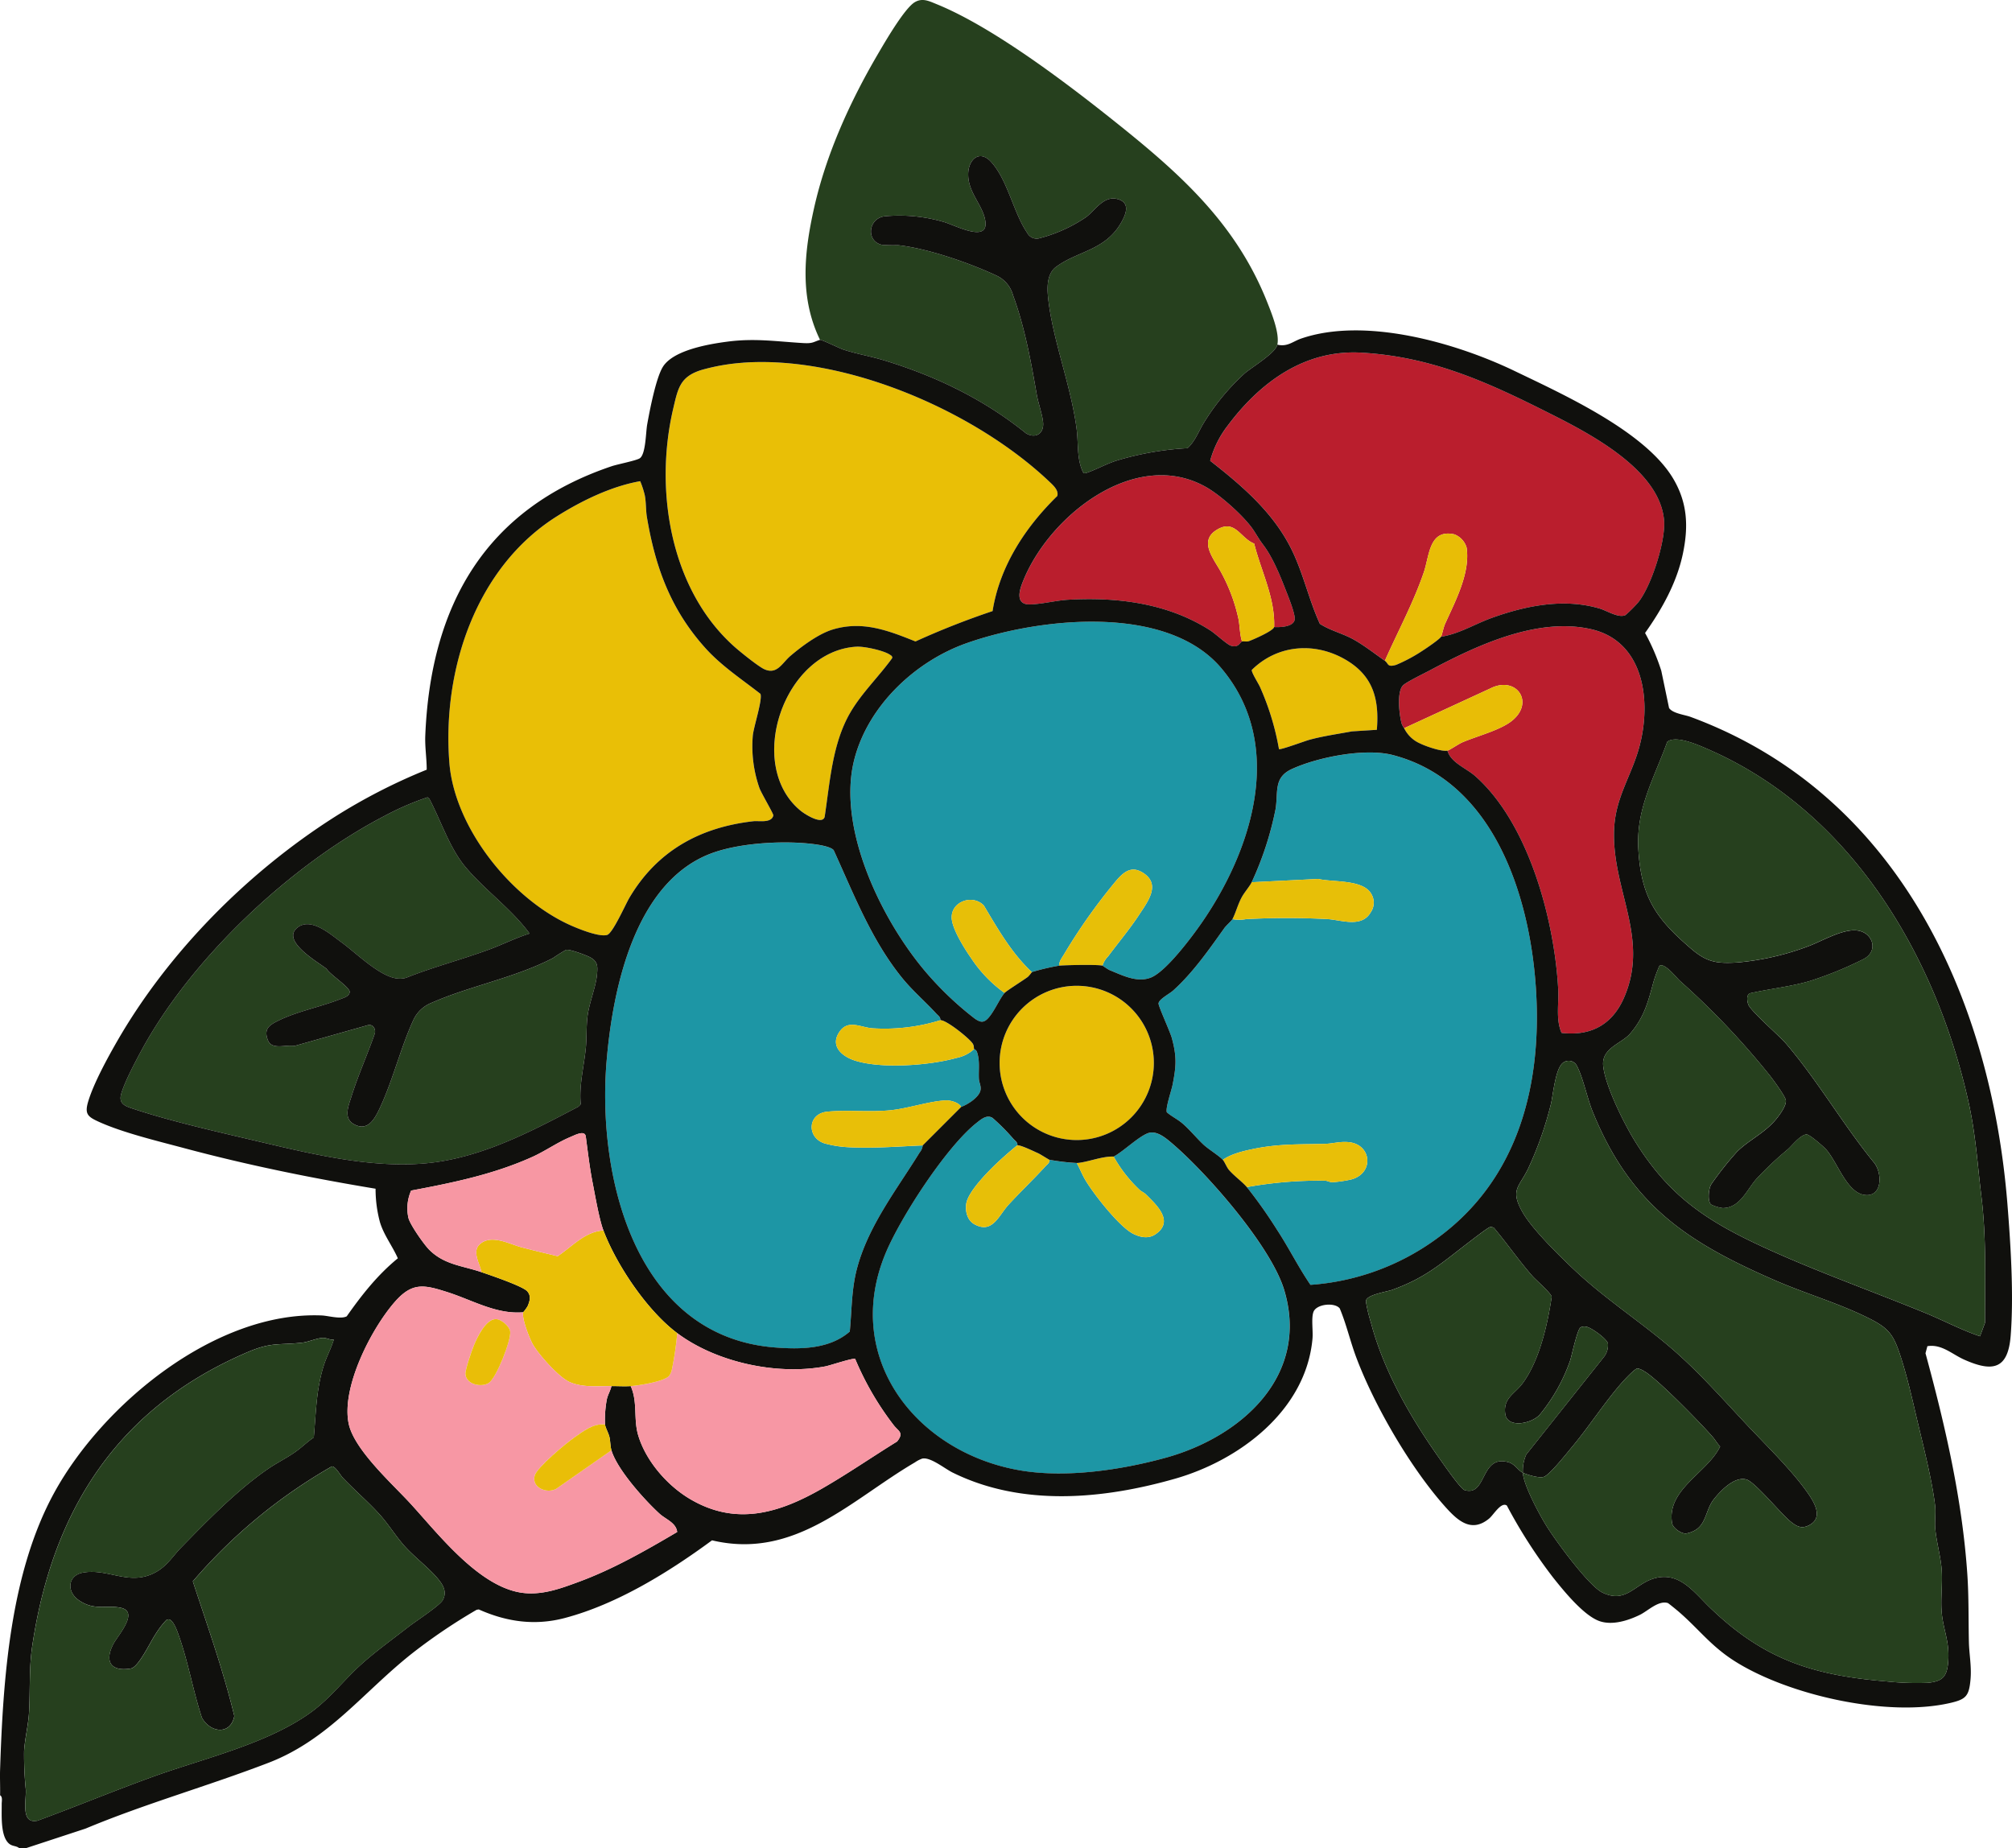
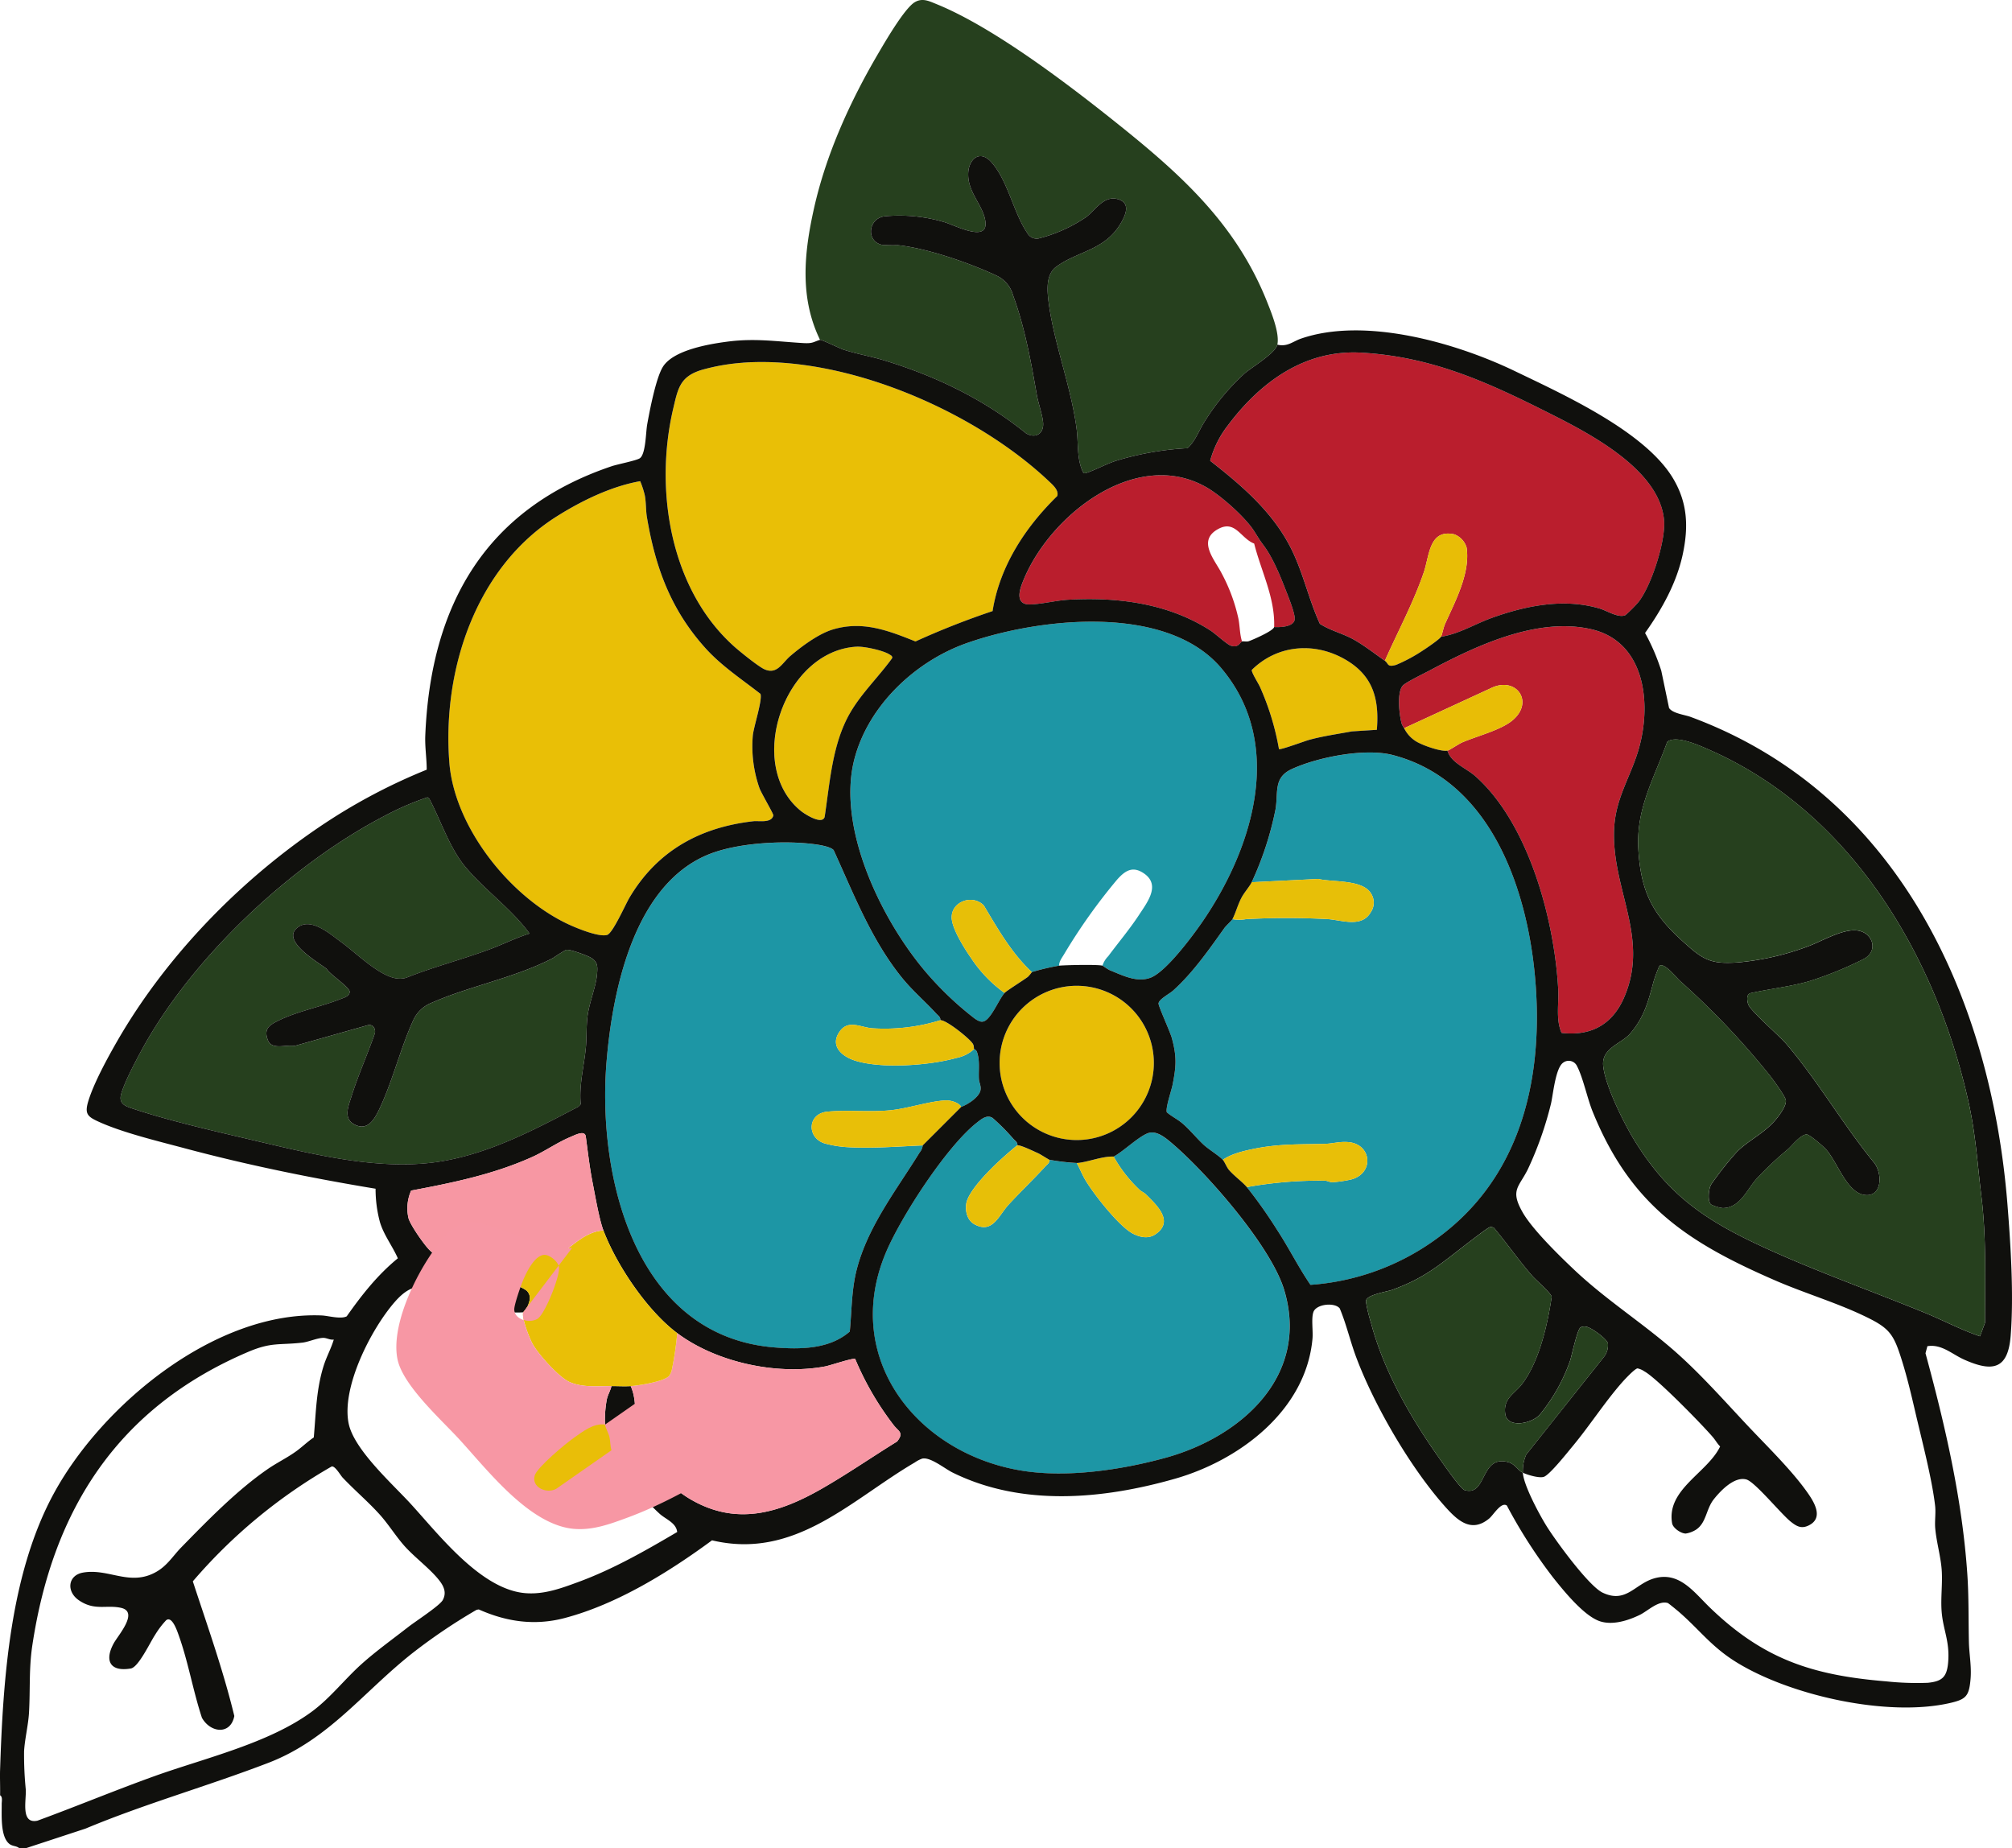
<svg xmlns="http://www.w3.org/2000/svg" width="487" height="447.317" viewBox="0 0 487 447.317">
  <defs>
    <clipPath id="clip-path">
      <rect id="Rectangle_192" data-name="Rectangle 192" width="487" height="447.317" transform="translate(0 0)" fill="none" />
    </clipPath>
  </defs>
  <g id="Group_271" data-name="Group 271" transform="translate(0 0.005)">
    <g id="Group_270" data-name="Group 270" transform="translate(0 -0.005)" clip-path="url(#clip-path)">
      <path id="Path_724" data-name="Path 724" d="M174.089,529.405c-3.386,1.056-6.569,2.675-9.894,3.9-6.6,2.424-13.452,4.2-19.991,6.805a5.154,5.154,0,0,1-1.773.2c-4.265-.115-10.284-6.165-13.818-8.731-2.726-1.979-7.531-6.342-10.833-3.523-3.789,3.235,5.11,8.261,7.175,9.9.74,1.312,5.619,4.451,5.575,5.563-.042,1.067-1.329,1.388-2.169,1.722-4.779,1.9-10.407,2.951-15,5.2-2.233,1.091-3.736,2.017-2.6,4.823.965,2.383,4.3.981,6.435,1.341l17.573-4.975c1.26-.438,2.094.7,1.88,1.871-1.762,5.132-4.056,10.149-5.679,15.323-.709,2.262-2.053,5.291.644,6.753,3.166,1.716,4.839-1.059,6.04-3.565,3.267-6.818,5.179-14.895,8.275-21.63a8.169,8.169,0,0,1,4.361-4.184c9.314-4.112,20.3-6.088,29.5-10.888a35.833,35.833,0,0,1,3.122-1.954c.82-.231,4.889,1.293,5.822,1.8,1.879,1.02,1.844,2.167,1.669,4.167-.261,2.979-1.875,6.782-2.3,10.125-.318,2.506-.17,5.294-.416,7.74-.455,4.523-1.65,8.918-1.225,13.534l-.573.592c-10.4,5.451-20.969,11.066-32.692,13.137-14.471,2.557-30.6-1.4-44.758-4.735-9.472-2.232-20.759-4.764-29.9-7.772-2.052-.675-4.022-1.146-3.309-3.707.8-2.858,3.324-7.621,4.8-10.35,12.111-22.471,36.245-45.135,58.841-56.9a68.155,68.155,0,0,1,10.508-4.564l.442.36c2.787,5.272,4.9,11.929,8.739,16.505,4.761,5.672,11.116,10.108,15.531,16.118" transform="translate(-45.898 -303.46)" fill="#26401e" />
      <path id="Path_725" data-name="Path 725" d="M325.638,299.624a21.5,21.5,0,0,1,1.1,3.362c.341,1.678.25,3.7.519,5.306,2.048,12.2,5.783,22.406,14.134,31.694,3.915,4.355,8.785,7.53,13.359,11.111.5,1.5-1.638,7.894-1.856,10.081a30.59,30.59,0,0,0,1.6,12.695c.438,1.228,3.445,6.272,3.365,6.636-.426,1.937-3.485,1.254-4.817,1.405-12.985,1.479-23.3,7.18-30.022,18.526-.948,1.6-4.02,8.58-5.379,8.989-1.874.564-6.644-1.36-8.554-2.192-14.382-6.26-28.392-23.553-29.645-39.486-1.764-22.428,6.4-47.21,25.908-59.546,6.02-3.806,13.247-7.341,20.281-8.581" transform="translate(-170.683 -183.157)" fill="#e9bf06" />
      <path id="Path_726" data-name="Path 726" d="M433.165,225.6c24.985-1.827,56.335,11.773,74.281,28.821.882.838,2.28,2.072,1.884,3.432-7.738,7.553-13.936,16.989-15.662,27.858a194.061,194.061,0,0,0-18.662,7.349c-6.634-2.664-12.813-5.061-20-2.9-3.442,1.032-7.549,4.077-10.286,6.414-1.992,1.7-3.208,4.619-6.311,3.2-1.456-.667-5.726-4.113-7.1-5.327-15.675-13.844-19.554-38.018-14.953-57.69,1.154-4.932,1.621-7.8,6.9-9.416a49.238,49.238,0,0,1,9.918-1.734" transform="translate(-253.408 -137.807)" fill="#e9bf06" />
      <path id="Path_727" data-name="Path 727" d="M502.058,402.637c1.813-.1,6.48.9,7.995,1.9.333.22.73.408.6.879-3.186,4.414-7.405,8.474-10.138,13.182-4.36,7.511-4.91,16.815-6.2,25.259-.635,1.991-4.838-.724-5.779-1.491-13.531-11.027-4.1-38.742,13.525-39.734" transform="translate(-294.711 -246.124)" fill="#e7be06" />
      <path id="Path_728" data-name="Path 728" d="M615.831,83.414c-.421,2.053-6.131,5.4-7.959,6.994a54.844,54.844,0,0,0-9.684,11.677c-1.379,2.148-2.205,4.7-4.107,6.379a73.308,73.308,0,0,0-17.182,3.014c-2.356.754-4.631,2.01-6.881,2.833-.334.122-.852.332-1.138.13-1.647-3.2-1.167-7.016-1.633-10.6-1.386-10.677-5.88-21.759-6.922-31.916-.255-2.487-.243-5.711,1.926-7.324,5.144-3.824,11.709-3.953,15.594-10.427,1.16-1.932,2.6-4.928-.444-5.924-3.464-1.135-5.5,2.465-7.82,4.263a36.236,36.236,0,0,1-11.218,5.108,2.559,2.559,0,0,1-3.066-1.252c-3.33-4.8-4.711-12.8-8.79-17.231-2.75-2.989-5.464-.6-5.511,2.989-.056,4.288,3.278,7.249,4.064,10.882,1.334,6.157-7.112,1.514-10.013.695a38.193,38.193,0,0,0-14.193-1.367c-4.086.428-4.679,6.083-.685,6.923a36.58,36.58,0,0,0,3.811.073c7.015.729,17.308,4.3,23.759,7.312a7.392,7.392,0,0,1,4.116,4.817c2.865,7.787,4.334,16.013,5.757,24.147.349,1.992,1.533,5.287,1.534,7.041,0,2.55-2.1,3.475-4.177,2.2-10.243-8.253-21.824-13.835-34.385-17.656-3.213-.977-6.7-1.556-9.831-2.6-.948-.316-5.274-2.451-5.616-2.345-5-10.262-3.861-21.134-1.439-31.926,2.918-13,8.658-25.636,15.349-37.081,1.7-2.9,6.5-11.227,9.029-12.72,1.855-1.1,3.472-.255,5.293.485,14.051,5.715,32.592,19.955,44.59,29.592,15.166,12.182,28.106,24.067,35.449,42.615,1.056,2.668,2.99,7.43,2.422,10.2" transform="translate(-306.649 0.005)" fill="#26401e" />
      <path id="Path_729" data-name="Path 729" d="M688.712,336.16c-.5.177-.8,1.641-2.738,1-.9-.3-3.735-2.906-4.9-3.656-10.238-6.594-22.49-8.15-34.51-7.449-2.907.17-6.484,1.111-9.319,1.127-3.114.017-2.587-2.826-1.822-4.888,6.025-16.231,27.55-33.485,44.866-23.346,3.423,2,9.183,7.121,11.315,10.434.955,1.483,1.251,2.082,2.324,3.5,2.117,2.8,3.894,7.056,5.178,10.357.626,1.611,2.536,6.217,2.351,7.591-.241,1.8-3.491,1.914-4.979,1.833.25-7.115-3.162-13.525-4.835-20.215-3.25-1.227-4.528-5.754-8.647-3.556-5.235,2.794-.946,7.413.736,10.689a42.215,42.215,0,0,1,4.1,11.048c.361,1.819.31,3.791.88,5.529" transform="translate(-388.074 -180.894)" fill="#ba1e2d" />
-       <path id="Path_730" data-name="Path 730" d="M768.262,352.133c-.178.91-5,3.019-6.112,3.416-.55.2-1.327-.036-1.656.079-.57-1.738-.519-3.709-.88-5.529a42.216,42.216,0,0,0-4.1-11.048c-1.682-3.276-5.971-7.9-.736-10.689,4.118-2.2,5.4,2.329,8.647,3.556,1.673,6.69,5.084,13.1,4.835,20.215" transform="translate(-459.857 -200.362)" fill="#e8bd06" />
      <path id="Path_731" data-name="Path 731" d="M809.769,423.33l-6.029.379c-3.473.643-6.96,1.128-10.371,2.057-.947.258-7.062,2.53-7.292,2.225a63.909,63.909,0,0,0-4.589-15.027c-.4-.9-2.137-3.586-1.98-4.133,6.167-6.088,15.145-6.832,22.615-2.519,6.708,3.874,8.265,9.51,7.646,17.018" transform="translate(-476.505 -246.703)" fill="#e8be06" />
      <path id="Path_732" data-name="Path 732" d="M809.468,288.239c.292-.591.576-2.21.976-3.1,2.446-5.447,6.128-12.274,5.223-18.437a4.905,4.905,0,0,0-2.974-3.24c-6.117-1.371-6.019,5.15-7.386,9.162-2.523,7.41-6.28,14.308-9.433,21.442-2.309-1.623-5.013-3.719-7.5-5.119-2.652-1.491-5.654-2.167-8.221-3.819-2.637-5.738-3.976-12.052-6.73-17.737-4.414-9.113-12.01-15.618-19.827-21.724a24.164,24.164,0,0,1,4.223-8.491c7.858-10.529,18.674-18.492,32.433-17.682,16.951,1,30.2,7,44.993,14.43,9.875,4.959,27.183,13.769,28.217,26.156.417,5-3.073,15.846-6.223,19.808a32.255,32.255,0,0,1-3.1,3.11c-1.629.822-4.475-1.036-6.212-1.556-8.622-2.584-17.852-.743-26.129,2.232-4.1,1.474-8.01,3.926-12.327,4.568" transform="translate(-460.669 -134.138)" fill="#ba1e2d" />
      <path id="Path_733" data-name="Path 733" d="M875.962,357.184c-.28.568-3.518,2.768-4.3,3.272A38.832,38.832,0,0,1,865.1,364c-2.237.654-1.8-.329-2.736-.987,3.153-7.134,6.91-14.033,9.433-21.442,1.366-4.012,1.268-10.533,7.386-9.162a4.905,4.905,0,0,1,2.974,3.24c.9,6.162-2.777,12.99-5.223,18.437-.4.892-.685,2.511-.976,3.1" transform="translate(-527.163 -203.083)" fill="#e8bd06" />
      <path id="Path_734" data-name="Path 734" d="M872.412,414.6a4.611,4.611,0,0,1-.609-1.125c-.568-2.121-1.21-7.7.341-9.241.826-.823,5.2-2.941,6.606-3.687,11.234-5.976,25.81-12.831,38.817-9.933,13.161,2.933,14.808,17.889,11.656,28.944-1.894,6.644-5.488,11.674-5.949,18.907-.947,14.843,8.834,26.779,2.294,41.519-2.846,6.415-8.027,9.187-15.051,8.363-1.441-3.342-.614-7.088-.812-10.645-.929-16.679-7.1-39.952-20.012-51.449-2.265-2.016-5.96-3.283-6.794-6.217.476-.1,2.714-1.628,3.617-2.015,3.5-1.5,9.082-2.908,11.929-5.16,5.715-4.523,1.094-11.075-5.165-7.883Z" transform="translate(-532.547 -238.358)" fill="#ba1e2d" />
      <path id="Path_735" data-name="Path 735" d="M884.845,442.372c-1.36.295-5.286-1.061-6.618-1.732a7.717,7.717,0,0,1-3.869-3.7l20.867-9.621c6.259-3.192,10.88,3.36,5.165,7.883-2.846,2.253-8.427,3.662-11.929,5.16-.9.386-3.141,1.912-3.617,2.015" transform="translate(-534.493 -260.697)" fill="#e8bd06" />
      <path id="Path_736" data-name="Path 736" d="M659.794,632.487a18.665,18.665,0,1,1-18.664-18.663,18.664,18.664,0,0,1,18.664,18.663" transform="translate(-380.511 -375.227)" fill="#e8be06" />
      <path id="Path_737" data-name="Path 737" d="M742.809,573.73a99.434,99.434,0,0,1,18.843-1.562c.649,0,1.233.415,1.9.382a30.932,30.932,0,0,0,4.426-.645c5.69-1.44,5.092-8.487-.5-9.056-2.137-.217-3.919.367-5.814.414-6.223.155-11.184-.043-17.393,1.25-2.452.511-5.248,1.18-7.288,2.616-.938-1.027-3.476-2.562-4.67-3.681-1.748-1.638-3.43-3.753-5.238-5.248-1.149-.95-2.526-1.606-3.643-2.582-.338-1.077,1.1-5.18,1.4-6.662.889-4.5,1.043-6.761-.169-11.253-.439-1.626-3.289-7.772-3.232-8.429.09-1.026,2.647-2.318,3.524-3.108,4.828-4.345,8.66-9.885,12.424-15.15.4-.557,1.713-1.725,1.937-2.141a9.2,9.2,0,0,0,3.292,0,186.743,186.743,0,0,1,19.825-.006c3.389.256,8.2,2.134,10.362-1.665a4.065,4.065,0,0,0,.227-4.263c-1.877-3.775-9.366-2.942-12.907-3.794l-16.137.8a77.994,77.994,0,0,0,5.783-17.713c.668-4.144-.537-7.617,3.923-9.671,6.288-2.894,17.719-5.13,24.39-3.409,24.26,6.258,33.071,33.565,34.656,55.836,1.685,23.684-4.084,46.934-24.122,61.333a58.813,58.813,0,0,1-30.4,11.072c-2.891-4.217-5.243-8.98-8.081-13.3a116.01,116.01,0,0,0-7.316-10.355" transform="translate(-441.006 -286.42)" fill="#1d96a5" />
      <path id="Path_738" data-name="Path 738" d="M767.443,556.994c.763-1.416,1.323-3.609,2.259-5.314.659-1.2,1.865-2.549,2.4-3.618l16.137-.8c3.541.852,11.03.019,12.907,3.794a4.066,4.066,0,0,1-.227,4.263c-2.159,3.8-6.973,1.921-10.362,1.665a186.735,186.735,0,0,0-19.825.006,9.194,9.194,0,0,1-3.291,0" transform="translate(-469.136 -334.54)" fill="#e7bf08" />
      <path id="Path_739" data-name="Path 739" d="M761.448,715.356c2.04-1.435,4.836-2.1,7.288-2.616,6.209-1.293,11.171-1.095,17.393-1.25,1.9-.047,3.677-.631,5.814-.414,5.59.569,6.189,7.617.5,9.057a30.986,30.986,0,0,1-4.426.644c-.667.033-1.251-.383-1.9-.382a99.439,99.439,0,0,0-18.843,1.563c-1.145-1.322-3.006-2.651-4.269-4.081-.628-.711-1.076-1.994-1.557-2.521" transform="translate(-465.471 -434.648)" fill="#e8bf08" />
      <path id="Path_740" data-name="Path 740" d="M457.988,567.583a45.735,45.735,0,0,1-16.511,1.946c-3.015-.264-6.033-2.312-8.129,1.184-1.96,3.272.926,5.635,3.844,6.6,6.4,2.108,18.136,1.232,24.681-.6a8.82,8.82,0,0,0,4.271-2.138,1.229,1.229,0,0,1,.684.659c.758,2.2.368,4.291.475,6.533.043.9.56,1.673.4,2.7-.27,1.721-3.084,3.547-4.665,4.093-.569-1.057-2.583-1.619-3.681-1.576-3.859.15-9.044,1.909-13.206,2.362-5.21.567-10.567-.114-15.551.373-4.792.467-5.015,6.266-.666,7.671a26.738,26.738,0,0,0,5.315.9c5.993.378,12.5-.149,18.467-.407a3.3,3.3,0,0,1-.771,1.755c-5.486,8.888-12.2,17.41-15.046,27.674-1.453,5.24-1.326,10.277-1.846,15.631-4.949,4.3-11.976,4.345-18.23,3.841-33.746-2.724-42.977-41.355-40.628-69.3,1.465-17.423,6.784-43.158,25.148-50.2,6.682-2.562,16.959-3.163,24-2.427,1.414.148,4.91.563,5.81,1.57,4.871,10.647,9.086,21.664,16.519,30.863,2.562,3.171,5.62,5.754,8.349,8.738.433.474,1.018.785.969,1.556" transform="translate(-230.368 -320.663)" fill="#1d96a5" />
      <path id="Path_741" data-name="Path 741" d="M541.637,686.709l-9.322,9.321c-5.963.258-12.474.785-18.467.407a26.7,26.7,0,0,1-5.315-.9c-4.349-1.4-4.126-7.2.666-7.67,4.984-.486,10.341.194,15.551-.373,4.161-.453,9.347-2.211,13.205-2.361,1.1-.043,3.112.519,3.681,1.576" transform="translate(-308.968 -418.816)" fill="#e8bf08" />
      <path id="Path_742" data-name="Path 742" d="M553.985,642.227a8.82,8.82,0,0,1-4.271,2.137c-6.545,1.83-18.284,2.706-24.682.6-2.918-.961-5.8-3.324-3.844-6.6,2.1-3.5,5.113-1.448,8.129-1.184a45.743,45.743,0,0,0,16.511-1.946c1.414-.083,6.9,4.312,7.79,5.621.427.629.252,1.137.366,1.37" transform="translate(-318.209 -388.316)" fill="#e7bf08" />
      <path id="Path_743" data-name="Path 743" d="M590.554,470.346a5.7,5.7,0,0,1,1.4-2.291c2.465-3.321,5.2-6.556,7.465-10.011,2.069-3.154,5.365-7.351.978-10.161-2.683-1.719-4.484-.408-6.343,1.69a137.986,137.986,0,0,0-12.747,17.935c-.507.873-1.28,1.8-1.239,2.838a52.681,52.681,0,0,0-6.6,1.554c-4.878-4.532-8.24-10.452-11.635-16.134-2.74-2.81-7.96-.945-7.77,3.087.126,2.656,3.145,7.45,4.713,9.679a32.036,32.036,0,0,0,8.089,8.417c-1.214,1.453-2.466,4.414-3.887,6.015-1.114,1.255-1.881,1.183-3.307.208a78.467,78.467,0,0,1-10.486-9.709c-11.355-12.5-23.048-35.8-18.718-52.911,3.314-13.093,14.754-23.873,27.263-28.275,17.357-6.108,48.283-9.637,61.565,6.033,15.645,18.456,7.6,43.881-4.724,61.679-2.392,3.454-8.681,11.884-12.364,13.268-3.313,1.245-6.754-.548-9.845-1.8-.538-.218-1.689-1.081-1.8-1.111" transform="translate(-323.707 -236.63)" fill="#1d96a5" />
-       <path id="Path_744" data-name="Path 744" d="M670.014,564.693c-1.2-.316-8.833-.149-10.486,0-.04-1.043.733-1.966,1.239-2.838a137.988,137.988,0,0,1,12.747-17.935c1.858-2.1,3.66-3.409,6.343-1.69,4.387,2.81,1.091,7.008-.978,10.161-2.267,3.456-5,6.69-7.465,10.011a5.7,5.7,0,0,0-1.4,2.291" transform="translate(-403.167 -330.977)" fill="#e7bf08" />
      <path id="Path_745" data-name="Path 745" d="M612.018,577.776a9.208,9.208,0,0,1-.971,1.161c-1.02.778-5.226,3.4-5.632,3.887a32.044,32.044,0,0,1-8.089-8.417c-1.568-2.229-4.587-7.023-4.713-9.679-.19-4.031,5.029-5.9,7.77-3.087,3.395,5.683,6.756,11.6,11.635,16.134" transform="translate(-362.26 -342.506)" fill="#e7bf08" />
      <path id="Path_746" data-name="Path 746" d="M578.521,702.251c-.251.046-3.365,2.811-3.893,3.292-2.448,2.229-8.1,7.729-8.509,10.908-.239,1.871.291,3.965,2.029,4.911,4.353,2.37,5.845-2.159,8.228-4.751,2.9-3.155,6.044-6.138,8.944-9.309.433-.474,1.018-.785.969-1.556a53.532,53.532,0,0,0,6.6.777c.714,1.3,1.262,2.722,2.014,4.006,2,3.409,8.306,11.484,11.7,13.151,1.684.826,3.626,1.223,5.295.107,4.687-3.136.3-7.137-2.3-9.7-.464-.457-1.113-.685-1.571-1.147a33.394,33.394,0,0,1-6.205-7.97c2.393-1.323,5.817-4.667,8.166-5.619,2.083-.844,4.306,1.022,5.825,2.309,8.56,7.251,24.115,25.041,27.282,35.635,6.2,20.74-10.381,35.527-28.758,40.581-10.649,2.928-23.834,4.88-34.745,3.111-25.31-4.1-43.6-27.108-33-52.593,3.623-8.708,14.7-25.787,22.021-31.576,1.138-.9,2.53-2.089,3.9-1.188a52.738,52.738,0,0,1,5.03,5.066c.439.475,1.013.781.969,1.556" transform="translate(-332.258 -425.038)" fill="#1d96a5" />
      <path id="Path_747" data-name="Path 747" d="M679.454,720.152a33.39,33.39,0,0,0,6.205,7.97c.458.462,1.107.69,1.572,1.147,2.6,2.563,6.991,6.564,2.3,9.7-1.669,1.116-3.611.719-5.295-.107-3.4-1.668-9.709-9.742-11.7-13.151-.752-1.284-1.3-2.7-2.014-4.006,2.527-.139,6.1-1.682,8.933-1.554" transform="translate(-409.888 -440.221)" fill="#e8bf08" />
      <path id="Path_748" data-name="Path 748" d="M621.729,716.652c.048.771-.536,1.083-.969,1.556-2.9,3.171-6.043,6.154-8.944,9.309-2.383,2.592-3.875,7.121-8.228,4.751-1.737-.946-2.268-3.04-2.029-4.911.405-3.179,6.061-8.679,8.509-10.908.528-.481,3.642-3.246,3.893-3.292.737-.134,3.929,1.433,4.928,1.868.689.3,2.568,1.557,2.839,1.627" transform="translate(-367.698 -435.944)" fill="#e7bf08" />
      <path id="Path_749" data-name="Path 749" d="M198.491,141.67c.342-.1,4.668,2.03,5.616,2.346,3.127,1.042,6.618,1.62,9.831,2.6,12.561,3.82,24.142,9.4,34.385,17.656,2.077,1.273,4.178.348,4.177-2.2,0-1.753-1.185-5.048-1.533-7.04-1.423-8.134-2.893-16.36-5.758-24.147a7.391,7.391,0,0,0-4.116-4.817c-6.451-3.016-16.743-6.583-23.759-7.312a36.679,36.679,0,0,1-3.811-.073c-3.994-.84-3.4-6.5.685-6.924a38.2,38.2,0,0,1,14.192,1.368c2.9.82,11.347,5.462,10.013-.695-.787-3.632-4.121-6.594-4.064-10.882.047-3.59,2.761-5.978,5.511-2.989,4.078,4.433,5.459,12.434,8.79,17.231a2.558,2.558,0,0,0,3.065,1.252,36.245,36.245,0,0,0,11.218-5.108c2.317-1.8,4.355-5.4,7.82-4.263,3.042,1,1.6,3.992.444,5.923-3.885,6.475-10.451,6.6-15.595,10.427-2.169,1.613-2.181,4.837-1.926,7.324,1.041,10.156,5.536,21.238,6.922,31.916.466,3.587-.014,7.4,1.632,10.6.286.2.8-.007,1.138-.13,2.249-.823,4.525-2.08,6.881-2.833a73.288,73.288,0,0,1,17.182-3.014c1.9-1.682,2.728-4.231,4.107-6.379a54.832,54.832,0,0,1,9.684-11.677c1.828-1.589,7.538-4.94,7.959-6.994,2.471.576,3.743-.782,5.721-1.464,15.442-5.325,37.451.968,51.769,7.863,11.848,5.705,31.642,14.664,38.37,26.1,3.44,5.848,3.662,11.574,2.3,18.077-1.465,7-5.056,13.432-9.156,19.2a50.6,50.6,0,0,1,3.927,9.154l1.878,9c.873,1.327,3.772,1.628,5.218,2.162,49.881,18.411,72.643,67.532,76.685,117.891.789,9.821,1.556,22,.79,31.845-.639,8.221-4.395,8.872-11.263,5.813-2.915-1.3-5.462-3.821-8.9-3.251l-.459,1.709c4.778,17.561,8.905,35.373,10.132,53.583.367,5.441.25,10.853.375,16.325.066,2.872.662,5.861.4,8.93-.357,4.174-1.1,4.931-5.046,5.829-15.089,3.431-38.665-1.806-51.785-9.985-5.994-3.737-8.834-7.844-13.853-12.169-.377-.325-2.425-2.008-2.6-2.061-2.254-.69-4.835,1.916-6.73,2.847-2.851,1.4-6.645,2.591-9.718,1.561-3.838-1.285-8.681-7.276-11.253-10.5a122.062,122.062,0,0,1-11.253-17.5c-1.382-.974-3.222,2.261-4.278,3.138-4.406,3.658-7.792.368-10.88-3.117-8.235-9.3-16.9-24.2-21.272-35.819-1.476-3.918-2.393-8.042-4.016-11.908-1.221-1.542-5.74-1.081-6.39.91-.531,1.628-.04,4.5-.208,6.394-1.552,17.38-17.681,29.457-33.278,33.911-17.491,4.994-37.058,6.782-53.833-1.495-1.918-.947-5.352-3.8-7.343-3.378a7.481,7.481,0,0,0-1.8.933c-15.463,9.055-28.982,23.626-49.089,18.85-10.436,7.683-22.955,15.443-35.61,18.792-7.234,1.914-14.068.954-20.843-2.067l-.524.087a137.1,137.1,0,0,0-15.333,10.332c-12,9.4-20.366,21.052-35.052,26.7-14.576,5.606-29.827,9.886-44.277,15.923L6.236,506.734H4.683c-.754-.645-1.689-.4-2.537-1.152C.064,503.733.44,498.645.412,496.053c-.007-.647.27-1.762-.39-2.135.049-2.064-.068-4.151,0-6.214.717-21.785,2.4-47.52,13.134-67.065C24.934,399.187,52.237,376.7,77.9,377.79c1.528.065,4.573.964,6.022.209,3.653-5.183,7.435-10,12.376-14.042-1.313-2.983-3.4-5.623-4.339-8.768a30.966,30.966,0,0,1-1.053-8.073c-15.561-2.579-31.073-5.738-46.307-9.816-6.328-1.694-14.94-3.753-20.766-6.42-2.658-1.217-3.386-1.9-2.464-4.945,1.316-4.342,4.63-10.416,6.934-14.426,12.4-21.587,31.593-40.913,52.534-54.271A139.826,139.826,0,0,1,103.285,245.7c0-2.8-.463-5.479-.345-8.308,1.307-31.516,14.546-54.84,45.149-65.149,1.38-.464,6.056-1.375,6.806-1.935,1.422-1.06,1.412-6.246,1.753-8.149.6-3.361,2.141-11.38,3.841-14.024,2.587-4.022,11.161-5.462,15.7-6.047,6.585-.847,11.8-.016,18.214.361,2.381.14,2.411-.267,4.086-.782M335.2,219.344c.936.658.5,1.641,2.736.987a38.846,38.846,0,0,0,6.557-3.54c.783-.5,4.021-2.7,4.3-3.272,4.316-.642,8.226-3.094,12.327-4.568,8.276-2.976,17.507-4.817,26.129-2.233,1.737.521,4.583,2.379,6.212,1.557a32.258,32.258,0,0,0,3.1-3.11c3.15-3.961,6.64-14.808,6.223-19.807-1.034-12.387-18.342-21.2-28.217-26.156-14.792-7.428-28.042-13.432-44.993-14.43-13.759-.81-24.575,7.153-32.433,17.682a24.16,24.16,0,0,0-4.223,8.491c7.816,6.106,15.413,12.611,19.827,21.724,2.754,5.685,4.093,12,6.73,17.737,2.566,1.653,5.569,2.329,8.221,3.819,2.49,1.4,5.2,3.5,7.5,5.119M179.758,147.212a49.237,49.237,0,0,0-9.918,1.734c-5.275,1.614-5.742,4.484-6.9,9.416-4.6,19.672-.722,43.846,14.953,57.69,1.374,1.214,5.645,4.66,7.1,5.327,3.1,1.422,4.318-1.5,6.311-3.2,2.738-2.337,6.845-5.382,10.286-6.414,7.191-2.157,13.371.24,20,2.9a194.067,194.067,0,0,1,18.662-7.349c1.726-10.869,7.924-20.3,15.662-27.858.4-1.36-1-2.594-1.884-3.433-17.946-17.048-49.3-30.648-74.281-28.821m120.88,67.471c.329-.115,1.106.117,1.656-.079,1.114-.4,5.933-2.506,6.112-3.416,1.488.082,4.738-.035,4.979-1.833.185-1.374-1.725-5.98-2.351-7.591-1.284-3.3-3.061-7.555-5.178-10.357-1.073-1.42-1.369-2.019-2.324-3.5-2.132-3.312-7.892-8.429-11.315-10.434-17.316-10.139-38.841,7.115-44.866,23.346-.765,2.061-1.292,4.9,1.822,4.888,2.835-.016,6.412-.957,9.319-1.126,12.02-.7,24.272.855,34.51,7.449,1.164.75,4,3.359,4.9,3.657,1.936.64,2.233-.824,2.738-1m-145.683-38.8c-7.035,1.24-14.261,4.774-20.281,8.581C115.164,196.8,107,221.583,108.766,244.011c1.253,15.933,15.263,33.226,29.645,39.486,1.91.831,6.68,2.756,8.554,2.192,1.359-.409,4.431-7.39,5.378-8.99,6.721-11.345,17.038-17.047,30.022-18.526,1.332-.152,4.392.532,4.817-1.405.08-.363-2.927-5.408-3.365-6.636a30.6,30.6,0,0,1-1.6-12.695c.218-2.187,2.361-8.586,1.856-10.081-4.573-3.581-9.443-6.756-13.359-11.111-8.35-9.288-12.086-19.492-14.134-31.694-.27-1.606-.179-3.628-.52-5.306a21.541,21.541,0,0,0-1.1-3.362m88.2,123.852c.407-.487,4.612-3.109,5.632-3.887a9.146,9.146,0,0,0,.971-1.161,52.675,52.675,0,0,1,6.6-1.554c1.654-.149,9.281-.316,10.486,0,.114.03,1.266.893,1.8,1.111,3.091,1.25,6.532,3.044,9.845,1.8,3.683-1.385,9.973-9.815,12.364-13.269,12.325-17.8,20.369-43.222,4.725-61.679-13.282-15.669-44.209-12.141-61.566-6.033-12.508,4.4-23.949,15.182-27.263,28.275-4.329,17.108,7.363,40.406,18.718,52.911a78.47,78.47,0,0,0,10.486,9.709c1.426.975,2.193,1.047,3.307-.208,1.422-1.6,2.674-4.563,3.887-6.015m107.2-58.643c.834,2.934,4.53,4.2,6.794,6.217,12.915,11.5,19.083,34.77,20.012,51.449.2,3.557-.629,7.3.812,10.646,7.024.824,12.2-1.949,15.051-8.363,6.54-14.74-3.241-26.675-2.294-41.519.461-7.232,4.055-12.263,5.949-18.906,3.152-11.055,1.505-26.011-11.656-28.944-13.007-2.9-27.583,3.956-38.817,9.932-1.4.747-5.78,2.864-6.606,3.687-1.55,1.544-.908,7.119-.34,9.241a4.6,4.6,0,0,0,.609,1.125,7.72,7.72,0,0,0,3.869,3.7c1.332.672,5.258,2.027,6.618,1.732M207.347,215.929c-17.627.993-27.055,28.707-13.525,39.734.941.767,5.144,3.482,5.779,1.491,1.289-8.444,1.839-17.748,6.2-25.259,2.733-4.707,6.952-8.768,10.138-13.182.134-.471-.263-.659-.6-.879-1.515-1-6.182-2.007-7.995-1.9m125.918,20.115c.618-7.507-.938-13.144-7.647-17.018-7.469-4.313-16.448-3.569-22.614,2.52-.157.547,1.579,3.236,1.98,4.132a63.907,63.907,0,0,1,4.589,15.027c.23.306,6.345-1.967,7.292-2.225,3.412-.929,6.9-1.413,10.371-2.057Zm146,146.78,1.209-3.273c-.026-10.343.375-20.329-.879-30.59-.978-8-1.353-15.037-3.2-23.214-8.023-35.567-28.718-70.214-63.244-85.116-2.218-.957-7.542-3.327-9.59-1.677-3.219,8.942-7.581,16.115-7,26.029.685,11.622,4.283,16.79,12.815,24.081,3.761,3.215,6.136,3.593,11.085,3.3a64.378,64.378,0,0,0,17.092-3.88c3.459-1.261,8.411-4.311,12-3.866,3.774.467,5.239,4.994,1.53,6.912a88.665,88.665,0,0,1-12.957,5.3c-4.644,1.381-9.76,1.9-14.5,2.975-.967.345-.749,1.847-.474,2.677.528,1.593,7.474,7.547,9.145,9.5,7.589,8.849,13.876,19.724,21.3,28.8,2.08,2.561,2.078,8.5-2.359,7.827-4.264-.647-6.452-7.884-9.229-11-.627-.7-4.091-3.733-4.783-3.637-1.589.222-3.34,2.6-4.525,3.642a80.383,80.383,0,0,0-7.592,7.167c-2.361,2.707-3.964,7.011-8.15,7.017a8.94,8.94,0,0,1-2.828-.876c-.851-.824-.591-3.89.128-4.951a79.192,79.192,0,0,1,6.18-7.8c2.849-2.846,6.713-4.5,9.53-7.947.8-.984,2.552-3.346,2.278-4.575-.242-1.088-2.985-4.809-3.833-5.9a187.056,187.056,0,0,0-21.754-22.909c-.961-.868-3.758-4.529-5-3.66A33.112,33.112,0,0,0,400.241,297c-1.3,4.8-2.243,8.6-5.668,12.585-2.069,2.406-6.951,3.478-6.524,7.784.476,4.8,4.984,13.842,7.581,18.07,7.918,12.886,16.7,19.049,30.193,25.346,13.165,6.142,26.847,10.928,40.266,16.437,4.409,1.81,8.664,4.094,13.174,5.605M302.968,272.938c-.537,1.069-1.743,2.417-2.4,3.618-.936,1.706-1.5,3.9-2.259,5.314-.224.416-1.539,1.584-1.937,2.141-3.765,5.265-7.6,10.806-12.425,15.15-.877.789-3.434,2.082-3.524,3.108-.058.657,2.793,6.8,3.232,8.429,1.212,4.492,1.058,6.756.169,11.253-.293,1.482-1.735,5.585-1.4,6.663,1.117.976,2.495,1.631,3.644,2.582,1.808,1.5,3.489,3.611,5.238,5.249,1.193,1.118,3.732,2.654,4.669,3.68.482.527.929,1.809,1.557,2.521,1.263,1.43,3.124,2.76,4.269,4.081a116.153,116.153,0,0,1,7.316,10.355c2.838,4.323,5.19,9.087,8.081,13.3a58.816,58.816,0,0,0,30.4-11.072c20.038-14.4,25.808-37.649,24.122-61.333-1.585-22.27-10.4-49.577-34.656-55.836-6.671-1.721-18.1.515-24.39,3.409-4.46,2.053-3.255,5.526-3.923,9.67a77.994,77.994,0,0,1-5.783,17.713M128.191,285.363c-4.416-6.01-10.771-10.445-15.531-16.118-3.841-4.576-5.952-11.233-8.739-16.505l-.442-.36a68.226,68.226,0,0,0-10.508,4.564c-22.6,11.76-46.731,34.425-58.841,56.9-1.471,2.729-4,7.493-4.8,10.35-.713,2.561,1.257,3.031,3.309,3.707,9.142,3.007,20.43,5.539,29.9,7.772C76.7,339,92.831,342.96,107.3,340.4c11.723-2.071,22.29-7.686,32.692-13.137l.573-.592c-.425-4.615.77-9.011,1.225-13.533.246-2.446.1-5.234.416-7.74.424-3.343,2.039-7.146,2.3-10.125.175-2,.21-3.146-1.669-4.167-.933-.507-5-2.031-5.823-1.8a36.075,36.075,0,0,0-3.121,1.954c-9.2,4.8-20.19,6.775-29.5,10.888a8.169,8.169,0,0,0-4.361,4.183c-3.1,6.735-5.008,14.812-8.274,21.63-1.2,2.506-2.874,5.281-6.04,3.565-2.7-1.462-1.353-4.491-.644-6.753,1.622-5.174,3.916-10.192,5.679-15.323.214-1.171-.62-2.309-1.88-1.87L71.3,312.556c-2.139-.36-5.469,1.043-6.434-1.341-1.136-2.806.367-3.732,2.6-4.823,4.593-2.244,10.221-3.3,15-5.2.839-.333,2.127-.655,2.169-1.722.044-1.111-4.835-4.25-5.575-5.563-2.065-1.638-10.964-6.664-7.175-9.9,3.3-2.819,8.107,1.544,10.833,3.523,3.534,2.567,9.554,8.616,13.818,8.731a5.164,5.164,0,0,0,1.774-.2c6.539-2.609,13.39-4.382,19.991-6.806,3.325-1.221,6.508-2.84,9.894-3.9m95.157,51.267,9.321-9.321c1.582-.546,4.4-2.373,4.666-4.093.161-1.024-.357-1.793-.4-2.7-.107-2.242.283-4.338-.475-6.533a1.228,1.228,0,0,0-.684-.658c-.114-.233.061-.741-.366-1.37-.889-1.309-6.376-5.7-7.79-5.621.048-.772-.536-1.083-.97-1.556-2.729-2.984-5.787-5.568-8.349-8.738-7.432-9.2-11.648-20.216-16.519-30.863-.9-1.007-4.4-1.421-5.81-1.57-7.038-.737-17.316-.135-24,2.426-18.363,7.04-23.683,32.774-25.148,50.2-2.349,27.941,6.882,66.572,40.628,69.3,6.254.5,13.281.463,18.23-3.84.52-5.354.393-10.39,1.846-15.631,2.845-10.265,9.56-18.787,15.046-27.674a3.3,3.3,0,0,0,.771-1.755m55.935-19.953a18.665,18.665,0,1,0-18.665,18.663,18.664,18.664,0,0,0,18.665-18.663m89.323,99.179a9.554,9.554,0,0,1,.825-4.418l18.762-23.571a4.631,4.631,0,0,0,1-3.267c-.18-1.107-4.09-3.94-5.271-4.083a2.012,2.012,0,0,0-1.363.168c-.807.569-2.09,6.671-2.5,7.986a42.5,42.5,0,0,1-7.407,13.177c-2,2.168-7.793,3.3-8.305-.185-.571-3.886,2.294-4.873,4.186-7.429,4.092-5.529,6.047-14.233,7.046-20.928-.011-.786-3.811-4.082-4.645-5.029-3.274-3.716-6.122-7.867-9.311-11.661a1.33,1.33,0,0,0-.978-.2c-.468.051-4.644,3.3-5.439,3.91-6.532,5-10.184,8.36-18.244,11.273-1.383.5-6.422,1.191-6.345,2.808a34.279,34.279,0,0,0,1.192,5.031c3.074,11.778,9.672,23.186,16.662,33.05.911,1.286,5.043,7.276,6.019,7.571,5.474,1.654,3.733-8.707,10.629-6.74,1.626.463,2.285,1.97,3.48,2.538.2,3.044,3.943,10,5.661,12.787,2.211,3.584,10.275,14.64,13.661,16.244,5.623,2.665,7.725-2.008,12.317-3.414,6.165-1.888,9.729,3.241,13.617,7,12.929,12.486,24.735,16.406,42.708,17.88a70.238,70.238,0,0,0,10.069.346c3.4-.349,4.574-1.339,4.9-4.814.479-5.186-1.214-7.936-1.564-12.426-.255-3.263.251-6.838.013-10.11-.236-3.24-1.293-6.828-1.567-10.084-.147-1.75.176-3.657-.025-5.412-.753-6.565-3.265-16.078-4.814-22.76-.927-4-1.9-8.112-3.112-12.035-2.146-6.951-3.023-8.213-9.641-11.332-6.688-3.153-14.244-5.413-21.119-8.4-21.488-9.328-35.058-18.357-44.2-40.853-1.305-3.211-2.329-8.244-3.772-10.987a2.218,2.218,0,0,0-3.406-.846c-1.834,1.334-2.393,7.657-2.913,9.9a84.731,84.731,0,0,1-5.566,15.795c-2.183,4.451-4.4,5.042-1.309,10.48,2.353,4.144,8.88,10.51,12.489,13.921,7.9,7.465,16.989,13.145,24.875,20.177,5.94,5.3,11.451,11.516,16.877,17.3,4.6,4.907,10.451,10.56,14.351,15.943,1.758,2.426,4.512,6.51.72,8.428-1.8.908-2.937.281-4.391-.874-2.37-1.881-8.651-9.632-10.751-10.219-2.884-.805-6.224,2.691-7.878,4.776-1.9,2.391-1.792,5.691-4.291,7.36a6.581,6.581,0,0,1-2.508.949c-1.179,0-3.1-1.337-3.3-2.488-1.418-8.214,8.591-12.214,11.624-18.592-.672-.653-1.114-1.49-1.711-2.195-2.57-3.032-13.72-14.439-16.641-15.982a4.524,4.524,0,0,0-1.633-.713c-.629.011-3.085,2.639-3.677,3.309-4.176,4.722-7.933,10.59-12.045,15.529-1.256,1.508-5.542,6.93-6.967,7.406-1.125.376-3.952-.464-5.071-1m-99.04-76.508c-2.836-.128-6.407,1.414-8.933,1.553a53.511,53.511,0,0,1-6.6-.777c-.272-.07-2.15-1.325-2.84-1.626-1-.436-4.191-2-4.928-1.869.043-.775-.53-1.081-.97-1.556a52.725,52.725,0,0,0-5.03-5.065c-1.371-.9-2.763.288-3.9,1.188-7.321,5.789-18.4,22.868-22.021,31.575-10.6,25.486,7.685,48.49,33,52.593,10.911,1.769,24.1-.183,34.745-3.111,18.377-5.054,34.958-19.841,28.758-40.581-3.167-10.593-18.723-28.383-27.283-35.635-1.519-1.287-3.742-3.153-5.825-2.309-2.349.952-5.773,4.3-8.166,5.619M146.058,357.213c-1.033-2.726-2.006-8.462-2.616-11.56-.731-3.712-1.155-7.445-1.65-11.165-.22-1.656-2.611-.356-3.769.128-3.127,1.3-6.045,3.393-9.176,4.806-9.364,4.224-19.281,6.256-29.333,8.143a10.621,10.621,0,0,0-.667,6.562c.357,1.632,3.781,6.494,5.052,7.765,3.653,3.652,8.046,3.845,12.641,5.419,2.1.718,10.007,3.391,11.092,4.638.966,1.109.618,2.346.073,3.611a11.128,11.128,0,0,1-1.066,1.46c-6.491.548-12.276-2.941-18.259-4.85-5.66-1.807-8.561-2.527-12.809,2.329-5.731,6.552-12.965,20.666-11.183,29.428,1.278,6.284,10.436,14.476,14.878,19.3,6.9,7.5,17.083,20.911,27.938,21.774,4.519.36,8.673-1.19,12.844-2.726,8.414-3.1,16.167-7.548,23.862-12.072-.242-2.248-2.779-3.076-4.267-4.434-3.623-3.309-10.281-10.711-11.643-15.349-.287-.979-.255-2.24-.482-3.208s-.95-2.209-1.071-3.006a27.154,27.154,0,0,1,.414-5.994c.234-1.21.886-2.157,1.139-3.327,1.524-.009,3.163.1,4.661,0,1.745,3.894.618,7.935,1.83,11.957,1.873,6.213,7.033,12.133,12.569,15.394,11.13,6.555,21.519,3.417,31.939-2.569,6.173-3.546,12.087-7.633,18.145-11.373,1.72-2.16.341-2.459-.784-3.9A71.2,71.2,0,0,1,207,388.318c-.461-.328-6.047,1.576-7.254,1.8-11.619,2.192-26.291-.929-35.823-8.053-7.264-5.429-14.679-16.446-17.866-24.855m-65.25,26.41c-.879.157-1.715-.4-2.524-.405-1.482,0-3.568.976-5.082,1.149-5.71.655-7.442-.192-13.246,2.289-31.28,13.372-47.162,37.935-52.13,70.985-.852,5.669-.485,10.725-.806,16.283-.173,3-1.009,6.315-1.19,9.3a84.566,84.566,0,0,0,.414,9.333c.129,2.678-1.278,8.38,2.823,7.512,9.423-3.458,18.7-7.315,28.139-10.715,12.276-4.42,27.823-7.966,38.294-15.691,4.5-3.323,7.951-7.873,12.108-11.583,3.525-3.145,7.533-6.017,11.265-8.93,1.67-1.3,7.551-5.114,8.293-6.465.921-1.677.367-3.173-.722-4.611-2.226-2.941-6.23-5.814-8.75-8.727-2.033-2.35-3.71-5.07-5.808-7.4-2.771-3.073-6.093-5.886-8.951-8.914-.533-.565-1.829-2.878-2.648-2.691a127.939,127.939,0,0,0-33.613,27.8c3.539,10.807,7.356,21.516,10.044,32.591-.9,4.657-5.788,4.1-7.84.432-2.147-6.489-3.325-13.579-5.632-20-.395-1.1-1.613-4.734-3.038-3.6a21.17,21.17,0,0,0-2.675,3.543c-1.183,1.761-3.994,7.8-5.856,8.124-5,.867-6.463-1.862-4.148-6.088,1.095-2,6.157-7.624,1.741-8.592-3.57-.782-6.395.788-10.2-1.844-3.061-2.12-2.653-6.038,1.04-6.687,6.215-1.093,11.345,3.436,17.7-.162,2.713-1.535,4.054-3.882,6.084-5.956,6.394-6.536,13.493-13.842,21.007-19,2.159-1.481,4.565-2.642,6.7-4.17,1.507-1.076,2.812-2.386,4.35-3.419.534-5.961.578-11.62,2.411-17.4.688-2.168,1.792-4.13,2.435-6.3" transform="translate(0 -59.417)" fill="#10100d" />
-       <path id="Path_750" data-name="Path 750" d="M945.8,760.2c1.119.532,3.946,1.372,5.071,1,1.425-.476,5.712-5.9,6.967-7.406,4.112-4.94,7.87-10.808,12.045-15.529.592-.67,3.049-3.3,3.677-3.309a4.526,4.526,0,0,1,1.633.713c2.92,1.543,14.07,12.95,16.641,15.982.6.7,1.039,1.541,1.711,2.195-3.033,6.377-13.042,10.378-11.623,18.592.2,1.151,2.123,2.491,3.3,2.488a6.58,6.58,0,0,0,2.508-.949c2.5-1.67,2.394-4.97,4.291-7.36,1.655-2.085,4.995-5.581,7.879-4.776,2.1.587,8.38,8.338,10.751,10.219,1.455,1.154,2.6,1.782,4.391.874,3.792-1.918,1.037-6-.72-8.428-3.9-5.383-9.748-11.035-14.351-15.943-5.426-5.785-10.937-12-16.877-17.3-7.886-7.032-16.975-12.711-24.875-20.177-3.609-3.41-10.136-9.777-12.489-13.921-3.087-5.438-.874-6.03,1.309-10.48a84.737,84.737,0,0,0,5.565-15.795c.52-2.243,1.079-8.566,2.913-9.9a2.218,2.218,0,0,1,3.406.846c1.442,2.743,2.466,7.775,3.772,10.987,9.145,22.5,22.714,31.524,44.2,40.853,6.876,2.985,14.431,5.245,21.119,8.4,6.617,3.119,7.494,4.381,9.64,11.332,1.211,3.922,2.184,8.034,3.112,12.035,1.549,6.681,4.061,16.195,4.814,22.76.2,1.755-.122,3.662.025,5.412.274,3.256,1.331,6.844,1.567,10.084.239,3.272-.267,6.847-.013,10.11.35,4.49,2.043,7.24,1.564,12.426-.321,3.476-1.5,4.465-4.9,4.814a70.248,70.248,0,0,1-10.069-.346c-17.972-1.474-29.779-5.394-42.708-17.88-3.889-3.756-7.453-8.884-13.617-7-4.592,1.406-6.694,6.079-12.318,3.414-3.386-1.6-11.449-12.66-13.661-16.244-1.717-2.783-5.462-9.742-5.661-12.787" transform="translate(-577.19 -403.765)" fill="#26401e" />
      <path id="Path_751" data-name="Path 751" d="M1089.488,604.858c-4.509-1.511-8.766-3.8-13.173-5.605-13.42-5.509-27.1-10.3-40.267-16.437-13.5-6.3-22.274-12.46-30.193-25.346-2.6-4.227-7.105-13.271-7.581-18.07-.427-4.305,4.455-5.377,6.525-7.784,3.426-3.983,4.367-7.781,5.668-12.585a33.122,33.122,0,0,1,1.414-3.826c1.247-.869,4.044,2.792,5,3.66a187.022,187.022,0,0,1,21.754,22.909c.847,1.094,3.591,4.814,3.833,5.9.273,1.229-1.474,3.591-2.278,4.575-2.817,3.446-6.681,5.1-9.531,7.947a79.141,79.141,0,0,0-6.18,7.8c-.72,1.06-.98,4.126-.129,4.951a8.961,8.961,0,0,0,2.829.876c4.186-.007,5.789-4.31,8.15-7.017a80.32,80.32,0,0,1,7.592-7.167c1.185-1.044,2.936-3.42,4.525-3.642.692-.1,4.156,2.934,4.783,3.637,2.777,3.114,4.965,10.351,9.229,11,4.437.673,4.439-5.267,2.359-7.827-7.422-9.079-13.708-19.954-21.3-28.8-1.671-1.948-8.616-7.9-9.144-9.5-.275-.83-.493-2.333.474-2.677,4.743-1.08,9.859-1.594,14.5-2.975a88.6,88.6,0,0,0,12.958-5.3c3.709-1.919,2.244-6.445-1.53-6.912-3.592-.445-8.544,2.6-12,3.866a64.378,64.378,0,0,1-17.092,3.881c-4.949.294-7.324-.084-11.085-3.3-8.532-7.291-12.129-12.459-12.815-24.081-.585-9.914,3.777-17.087,7-26.029,2.047-1.65,7.372.719,9.59,1.677,34.525,14.9,55.221,49.549,63.243,85.117,1.844,8.177,2.22,15.209,3.2,23.213,1.254,10.261.853,20.248.879,30.59Z" transform="translate(-610.227 -281.451)" fill="#26401e" />
      <path id="Path_752" data-name="Path 752" d="M888.563,823.489c-1.2-.568-1.855-2.075-3.48-2.538-6.9-1.966-5.155,8.394-10.629,6.74-.976-.3-5.108-6.285-6.019-7.571-6.99-9.863-13.588-21.272-16.662-33.05a34.285,34.285,0,0,1-1.192-5.031c-.077-1.617,4.962-2.308,6.345-2.808,8.06-2.913,11.712-6.274,18.244-11.273.8-.609,4.971-3.86,5.439-3.91a1.331,1.331,0,0,1,.978.2c3.188,3.794,6.036,7.945,9.311,11.661.834.947,4.634,4.243,4.645,5.029-1,6.7-2.954,15.4-7.046,20.928-1.892,2.556-4.757,3.543-4.187,7.429.512,3.487,6.309,2.353,8.306.185a42.5,42.5,0,0,0,7.407-13.177c.408-1.315,1.69-7.417,2.5-7.986a2.012,2.012,0,0,1,1.363-.168c1.182.143,5.091,2.975,5.271,4.083a4.631,4.631,0,0,1-1,3.267l-18.763,23.571a9.553,9.553,0,0,0-.825,4.418" transform="translate(-519.957 -467.049)" fill="#26401e" />
-       <path id="Path_753" data-name="Path 753" d="M89.9,833.43c-.643,2.173-1.747,4.135-2.435,6.3-1.832,5.776-1.877,11.434-2.411,17.4-1.538,1.033-2.842,2.342-4.35,3.419-2.14,1.528-4.546,2.689-6.7,4.17-7.514,5.154-14.613,12.459-21.007,19-2.03,2.075-3.37,4.422-6.084,5.956-6.36,3.6-11.489-.932-17.7.162-3.693.649-4.1,4.568-1.04,6.687,3.8,2.632,6.625,1.062,10.2,1.844,4.416.967-.646,6.593-1.741,8.592-2.316,4.226-.854,6.955,4.148,6.088,1.862-.323,4.673-6.363,5.856-8.124a21.172,21.172,0,0,1,2.675-3.543c1.425-1.138,2.644,2.5,3.038,3.6,2.307,6.422,3.485,13.512,5.632,20,2.052,3.669,6.945,4.225,7.84-.432-2.687-11.075-6.5-21.784-10.044-32.591a127.937,127.937,0,0,1,33.613-27.8c.819-.187,2.115,2.127,2.648,2.691,2.859,3.028,6.18,5.841,8.951,8.914,2.1,2.327,3.775,5.047,5.808,7.4,2.52,2.913,6.524,5.786,8.75,8.727,1.089,1.438,1.643,2.934.722,4.611-.742,1.351-6.623,5.161-8.293,6.465-3.733,2.913-7.74,5.785-11.265,8.93-4.158,3.71-7.6,8.26-12.108,11.583-10.471,7.725-26.018,11.271-38.294,15.691-9.444,3.4-18.717,7.257-28.139,10.715-4.1.868-2.694-4.834-2.823-7.512a84.566,84.566,0,0,1-.414-9.333c.181-2.981,1.017-6.3,1.19-9.3.321-5.558-.047-10.614.806-16.283,4.968-33.05,20.85-57.613,52.13-70.985,5.8-2.481,7.536-1.635,13.246-2.289,1.514-.173,3.6-1.154,5.082-1.149.809,0,1.645.563,2.524.405" transform="translate(-9.094 -509.224)" fill="#26401e" />
      <path id="Path_754" data-name="Path 754" d="M404.006,830.068c9.532,7.124,24.2,10.244,35.824,8.053,1.207-.227,6.793-2.132,7.254-1.8a71.238,71.238,0,0,0,9.358,16.079c1.125,1.438,2.5,1.736.784,3.9-6.058,3.74-11.972,7.826-18.145,11.372-10.42,5.986-20.809,9.125-31.939,2.569-5.537-3.261-10.7-9.181-12.569-15.394-1.212-4.021-.086-8.062-1.831-11.956,1.949-.133,8.2-1.107,9.34-2.506a4.358,4.358,0,0,0,.662-1.668,79.969,79.969,0,0,0,1.262-8.642" transform="translate(-240.083 -507.416)" fill="#f797a4" />
      <path id="Path_755" data-name="Path 755" d="M327.359,766.124c3.187,8.41,10.6,19.427,17.866,24.855a79.861,79.861,0,0,1-1.262,8.642,4.363,4.363,0,0,1-.662,1.669c-1.135,1.4-7.392,2.373-9.34,2.506-1.5.1-3.137-.009-4.661,0-3.307.021-7.032.376-10.1-.968-2.6-1.138-7.369-6.5-8.857-9.009-.84-1.415-2.821-6.492-2.4-7.889A11.1,11.1,0,0,0,309,784.47c.546-1.266.893-2.5-.072-3.611-1.085-1.246-9-3.92-11.092-4.638-.363-2.018-2.393-4.994-.376-6.784,2.786-2.471,7.125-.018,10.083.767,2.9.769,5.822,1.449,8.736,2.148,3.5-2.313,6.608-5.955,11.075-6.229" transform="translate(-181.301 -468.328)" fill="#e9bf07" />
      <path id="Path_756" data-name="Path 756" d="M301.129,729.1c-4.467.274-7.578,3.916-11.075,6.229-2.914-.7-5.84-1.379-8.736-2.148-2.957-.785-7.3-3.238-10.083-.767-2.017,1.79.013,4.765.376,6.784-4.595-1.573-8.987-1.767-12.641-5.419-1.271-1.271-4.7-6.133-5.052-7.765a10.621,10.621,0,0,1,.667-6.562c10.052-1.887,19.97-3.919,29.333-8.143,3.131-1.413,6.048-3.5,9.176-4.806,1.158-.483,3.548-1.783,3.769-.128.5,3.721.919,7.453,1.65,11.165.61,3.1,1.582,8.834,2.616,11.56" transform="translate(-155.072 -431.306)" fill="#f797a3" />
-       <path id="Path_757" data-name="Path 757" d="M258.917,807.295c-.418,1.4,1.563,6.474,2.4,7.889,1.488,2.5,6.257,7.871,8.857,9.009,3.07,1.343,6.794.988,10.1.967-.253,1.17-.905,2.116-1.14,3.327a27.2,27.2,0,0,0-.414,5.994c-2.752-.41-5.338,1.655-7.506,3.174-1.985,1.391-8.923,7.137-9.511,9.143-.839,2.859,2.86,4.5,5.189,3.236l13.382-9.339c1.362,4.638,8.019,12.04,11.643,15.349,1.487,1.358,4.025,2.186,4.267,4.434-7.694,4.525-15.448,8.974-23.862,12.073-4.17,1.536-8.324,3.085-12.843,2.726-10.855-.863-21.035-14.279-27.939-21.774-4.442-4.823-13.6-13.015-14.878-19.3-1.782-8.762,5.452-22.876,11.183-29.427,4.248-4.857,7.149-4.136,12.809-2.33,5.983,1.91,11.768,5.4,18.259,4.85m-6.732,1.655c-2.389.145-4.4,4.394-5.219,6.4-.51,1.248-2.1,5.8-2.031,6.882.157,2.551,3.856,3.32,5.651,2.175,1.828-1.165,5.543-10.563,5.168-12.556-.234-1.242-2.248-2.976-3.57-2.9" transform="translate(-132.279 -489.692)" fill="#f797a4" />
+       <path id="Path_757" data-name="Path 757" d="M258.917,807.295c-.418,1.4,1.563,6.474,2.4,7.889,1.488,2.5,6.257,7.871,8.857,9.009,3.07,1.343,6.794.988,10.1.967-.253,1.17-.905,2.116-1.14,3.327a27.2,27.2,0,0,0-.414,5.994l13.382-9.339c1.362,4.638,8.019,12.04,11.643,15.349,1.487,1.358,4.025,2.186,4.267,4.434-7.694,4.525-15.448,8.974-23.862,12.073-4.17,1.536-8.324,3.085-12.843,2.726-10.855-.863-21.035-14.279-27.939-21.774-4.442-4.823-13.6-13.015-14.878-19.3-1.782-8.762,5.452-22.876,11.183-29.427,4.248-4.857,7.149-4.136,12.809-2.33,5.983,1.91,11.768,5.4,18.259,4.85m-6.732,1.655c-2.389.145-4.4,4.394-5.219,6.4-.51,1.248-2.1,5.8-2.031,6.882.157,2.551,3.856,3.32,5.651,2.175,1.828-1.165,5.543-10.563,5.168-12.556-.234-1.242-2.248-2.976-3.57-2.9" transform="translate(-132.279 -489.692)" fill="#f797a4" />
      <path id="Path_758" data-name="Path 758" d="M349.8,886.936c.121.8.847,2.048,1.072,3.006s.195,2.229.482,3.208l-13.382,9.339c-2.329,1.268-6.028-.377-5.189-3.236.589-2,7.526-7.752,9.511-9.142,2.169-1.519,4.755-3.584,7.506-3.174" transform="translate(-203.356 -542.148)" fill="#e9be08" />
-       <path id="Path_759" data-name="Path 759" d="M297.072,821.334c1.322-.08,3.336,1.654,3.57,2.9.375,1.994-3.34,11.391-5.168,12.556-1.8,1.145-5.494.376-5.651-2.175-.066-1.079,1.521-5.634,2.031-6.882.819-2,2.83-6.25,5.219-6.4" transform="translate(-177.166 -502.076)" fill="#e9be08" />
    </g>
  </g>
</svg>